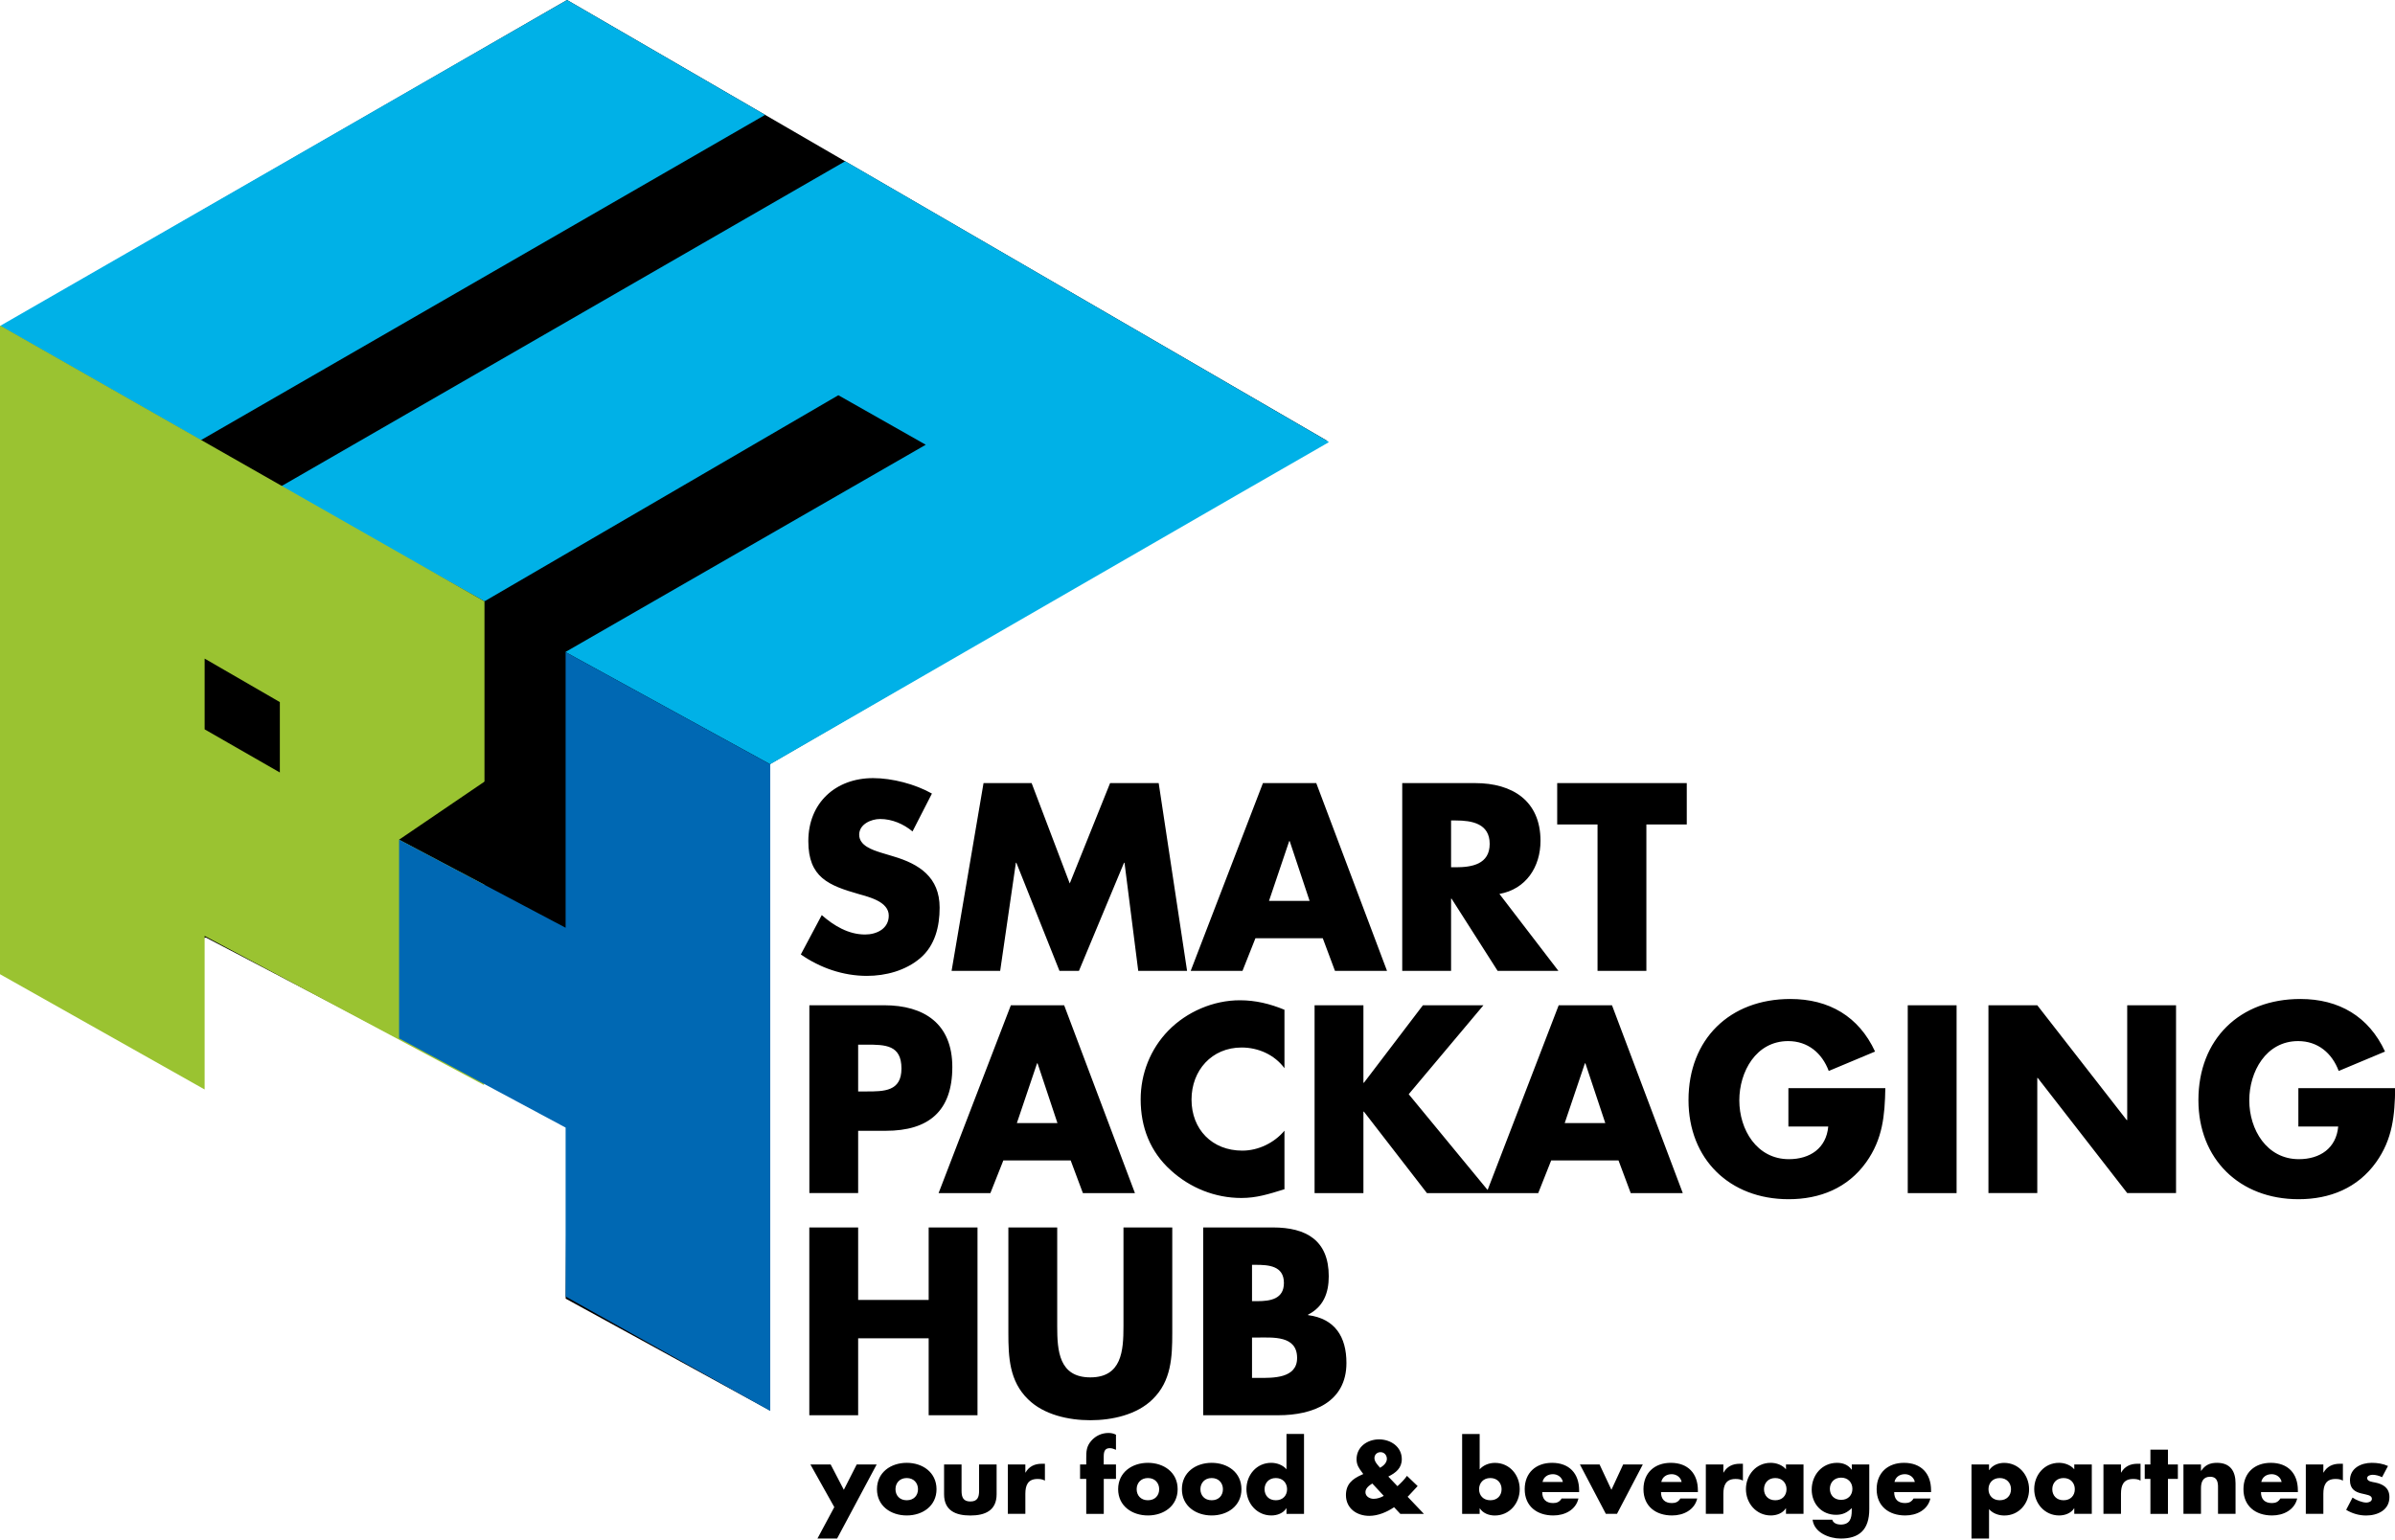
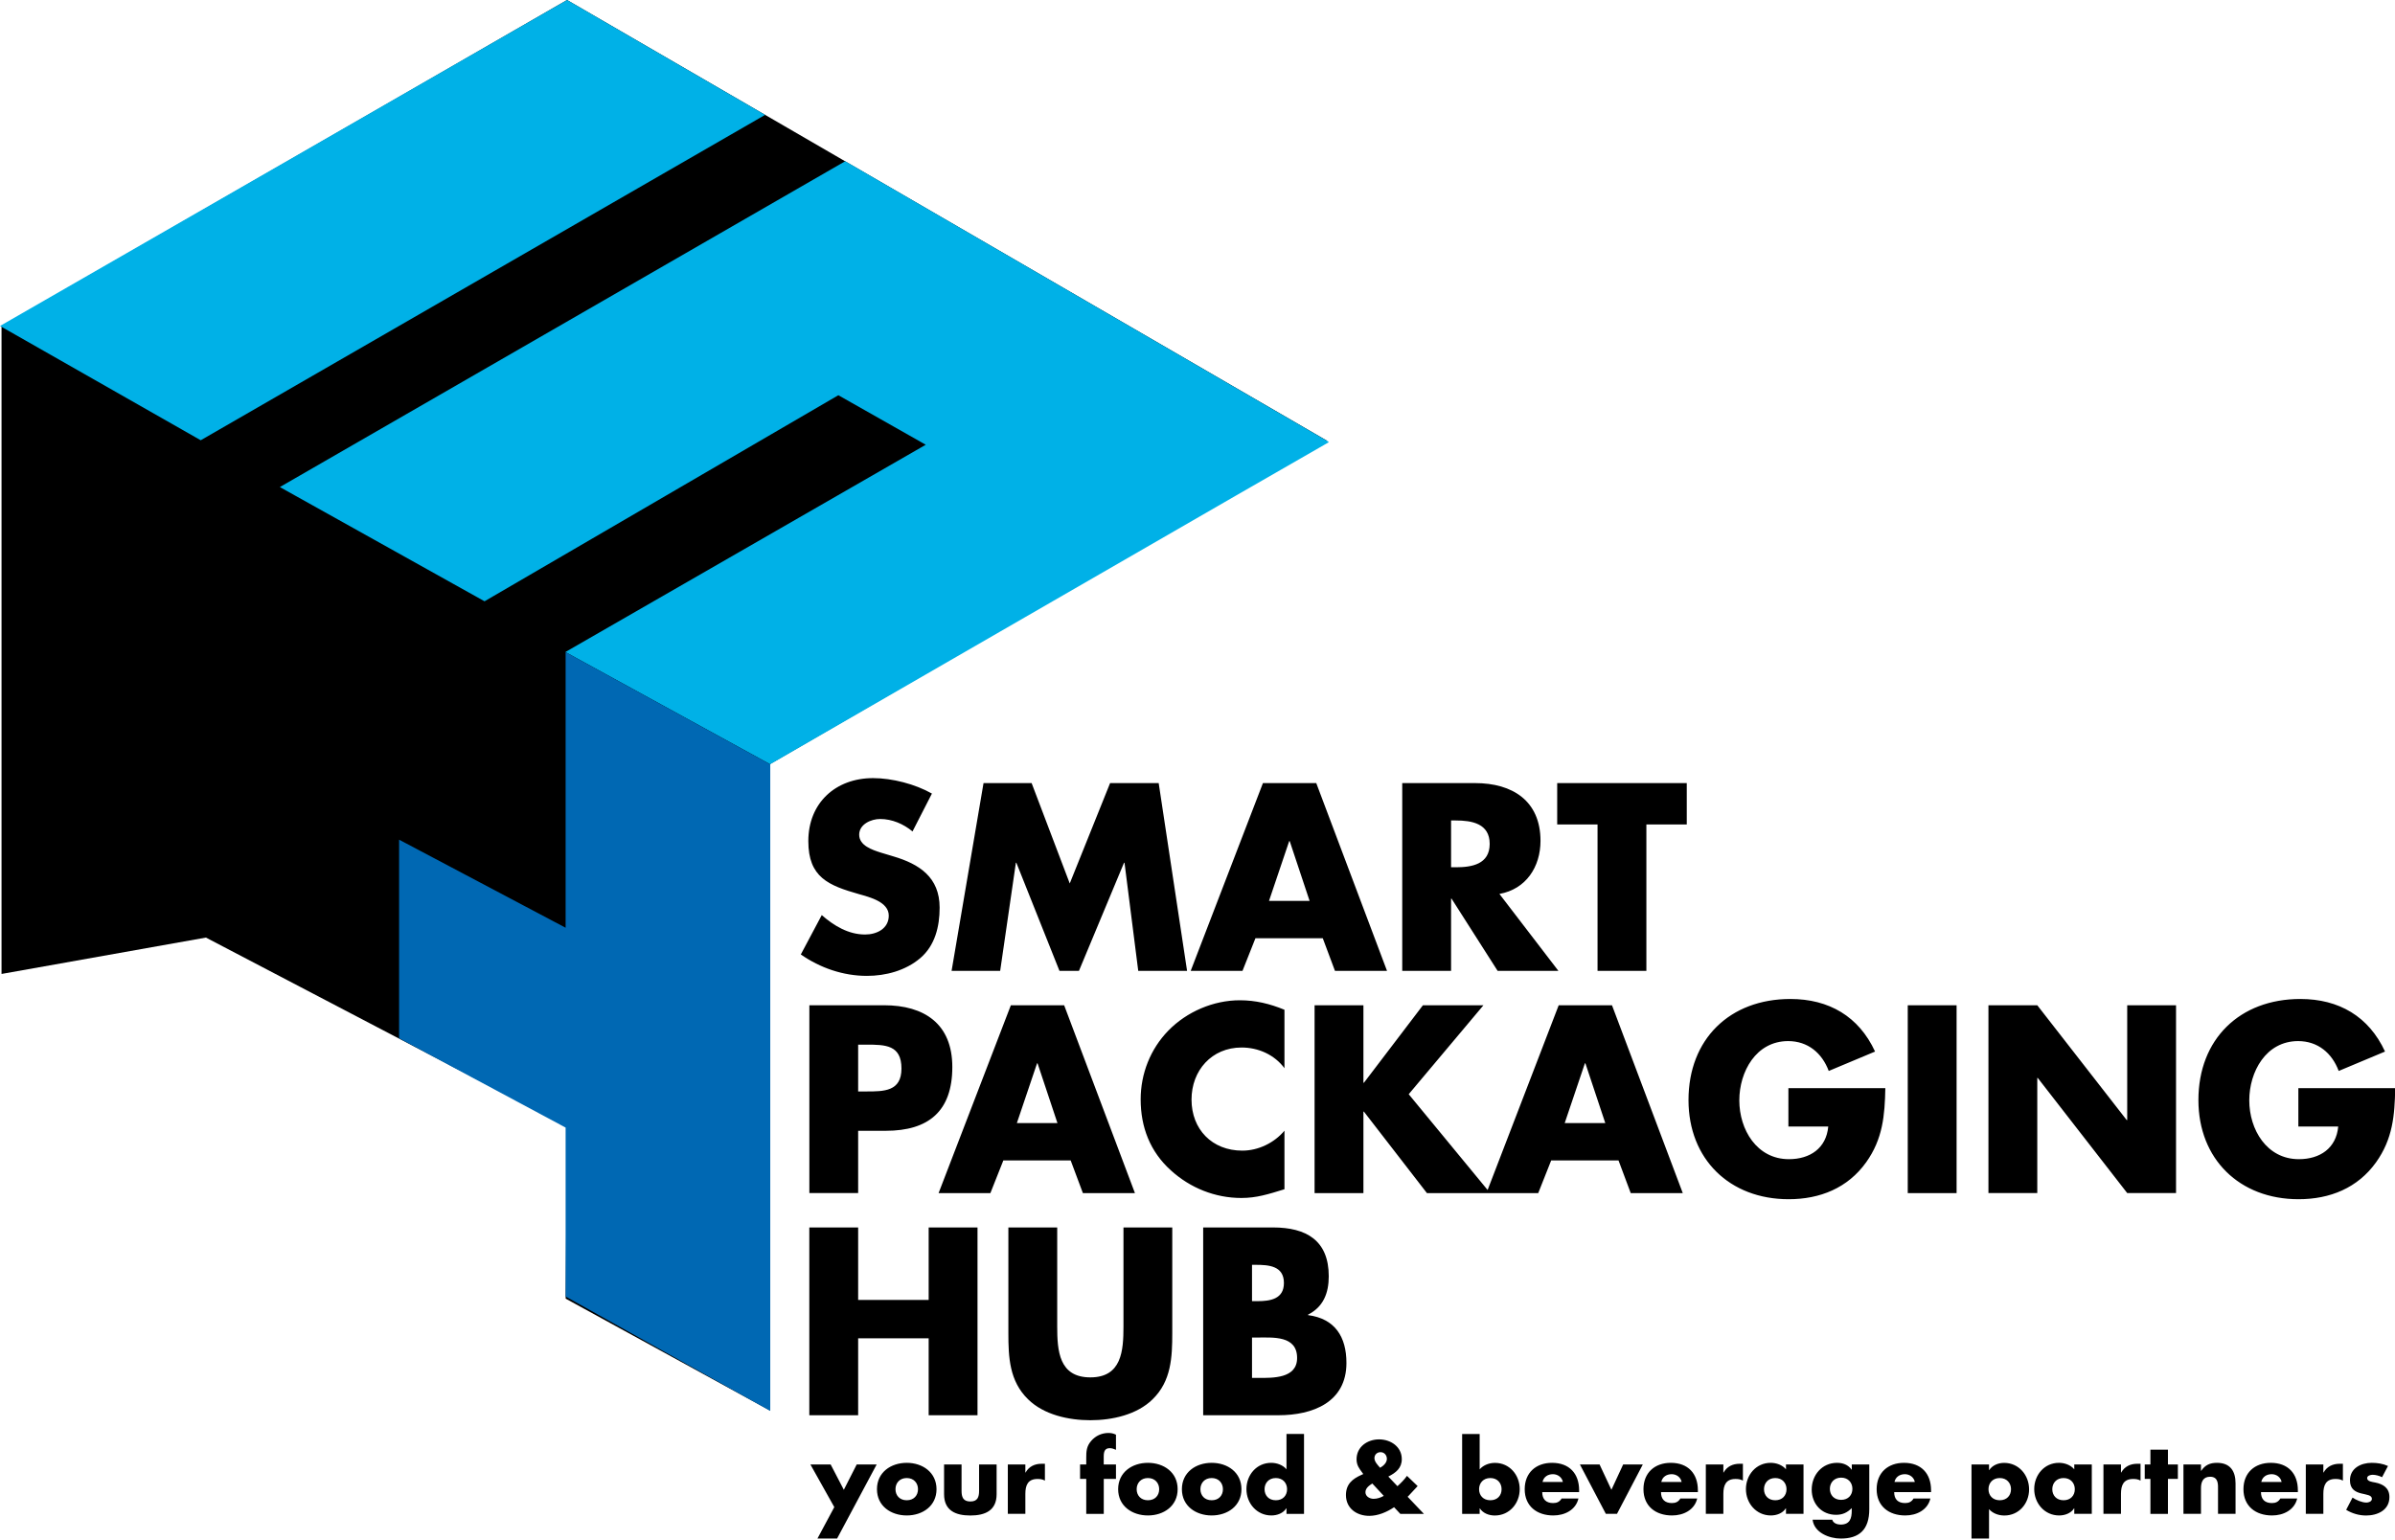
<svg xmlns="http://www.w3.org/2000/svg" viewBox="0 0 485 312" width="485" height="312">
  <style>		tspan { white-space:pre }		.shp0 { fill: #000000 } 		.shp1 { fill: #00b1e7 } 		.shp2 { fill: #9ac331 } 		.shp3 { fill: #0068b3 } 	</style>
  <g id="Layer">
    <path id="Layer" class="shp0" d="" />
    <path id="Layer" class="shp1" d="" />
    <path id="Layer" class="shp0" d="M0.31 197.29L0.31 66.05L114.83 0L268.75 89.29L155.93 154.77L155.93 285.73L114.55 263.06L114.83 228.19L41.7 189.92" />
    <path id="Layer" class="shp1" d="M0 66.03L114.83 0L154.94 23.27L40.65 89.18L0 66.03L0 66.03Z" />
    <path id="Layer" class="shp1" d="M98.12 121.8L169.77 80.06L187.47 90.09L114.54 132.05L114.54 132.1L155.99 154.83L155.99 154.79L250.3 100.38L269 89.63L268.96 89.61L269.11 89.52L171.16 32.66L56.67 98.66" />
    <path id="Layer" fill-rule="evenodd" class="shp0" d="M173.78 263.32L188.06 263.32L188.06 248.64L197.95 248.64L197.95 286.68L188.06 286.68L188.06 271.09L173.78 271.09L173.78 286.68L163.89 286.68L163.89 248.64L173.78 248.64L173.78 263.32ZM227.51 248.64L237.39 248.64L237.39 270.03C237.39 274.92 237.19 279.77 233.41 283.45C230.23 286.58 225.24 287.69 220.8 287.69C216.36 287.69 211.37 286.58 208.19 283.45C204.4 279.77 204.2 274.92 204.2 270.03L204.2 248.64L214.09 248.64L214.09 268.67C214.09 273.61 214.44 279.01 220.8 279.01C227.16 279.01 227.51 273.61 227.51 268.67L227.51 248.64ZM258.89 286.68L243.65 286.68L243.65 248.64L257.78 248.64C264.54 248.64 269.08 251.27 269.08 258.53C269.08 261.96 267.97 264.74 264.89 266.3L264.89 266.4C270.34 267.11 272.66 270.79 272.66 276.09C272.66 284.06 265.85 286.68 258.89 286.68ZM253.54 270.94L253.54 279.12L254.8 279.12C257.73 279.12 262.67 279.27 262.67 275.08C262.67 270.49 257.78 270.94 254.55 270.94L253.54 270.94ZM253.54 256.21L253.54 263.57L254.65 263.57C257.28 263.57 260 263.12 260 259.89C260 256.41 256.92 256.21 254.25 256.21L253.54 256.21Z" />
    <path id="Layer" fill-rule="evenodd" class="shp0" d="M163.9 241.67L163.9 203.63L179.03 203.63C187.2 203.63 192.85 207.41 192.85 216.14C192.85 225.12 188.01 229.06 179.38 229.06L173.78 229.06L173.78 241.67L163.9 241.67ZM173.78 211.61L173.78 221.09L175.44 221.09C179.02 221.09 182.55 221.09 182.55 216.45C182.55 211.66 179.28 211.61 175.44 211.61L173.78 211.61ZM216.82 235.07L203.18 235.07L200.56 241.68L190.07 241.68L204.7 203.64L215.5 203.64L229.83 241.68L219.29 241.68L216.82 235.07ZM214.14 227.5L210.11 215.39L210.01 215.39L205.92 227.5L214.14 227.5ZM260.11 204.54L260.11 216.38C258.09 213.65 254.81 212.19 251.43 212.19C245.38 212.19 241.29 216.84 241.29 222.74C241.29 228.74 245.43 233.08 251.58 233.08C254.81 233.08 258.04 231.51 260.11 229.04L260.11 240.9C256.83 241.91 254.46 242.67 251.38 242.67C246.08 242.67 241.03 240.65 237.1 237.07C232.91 233.29 230.99 228.34 230.99 222.69C230.99 217.5 232.96 212.5 236.59 208.77C240.32 204.94 245.72 202.62 251.07 202.62C254.25 202.62 257.17 203.33 260.1 204.54L260.11 204.54ZM276.2 219.33L288.14 203.64L300.4 203.64L285.27 221.65L301.25 241.05L315.64 203.64L326.44 203.64L340.77 241.68L330.23 241.68L327.76 235.07L314.12 235.07L311.5 241.68L288.96 241.68L276.2 225.18L276.1 225.18L276.1 241.68L266.21 241.68L266.21 203.64L276.1 203.64L276.1 219.33L276.2 219.33ZM325.08 227.5L321.05 215.39L320.95 215.39L316.86 227.5L325.08 227.5ZM362.16 220.42L381.79 220.42C381.68 225.97 381.28 230.71 377.9 235.45C374.17 240.65 368.57 242.92 362.21 242.92C350.25 242.92 341.93 234.8 341.93 222.84C341.93 210.48 350.3 202.36 362.56 202.36C370.38 202.36 376.43 205.9 379.71 213.01L370.33 216.94C368.97 213.31 366.1 210.89 362.11 210.89C355.6 210.89 352.22 217.1 352.22 222.9C352.22 228.81 355.75 234.81 362.26 234.81C366.55 234.81 369.83 232.59 370.23 228.2L362.16 228.2L362.16 220.42ZM396.22 203.64L396.22 241.68L386.33 241.68L386.33 203.64L396.22 203.64ZM402.67 241.67L402.67 203.63L412.56 203.63L430.67 226.89L430.77 226.89L430.77 203.63L440.66 203.63L440.66 241.67L430.77 241.67L412.66 218.36L412.56 218.36L412.56 241.67L402.67 241.67ZM465.43 220.42L485.04 220.42C484.94 225.97 484.54 230.71 481.16 235.45C477.43 240.65 471.83 242.92 465.47 242.92C453.52 242.92 445.19 234.8 445.19 222.84C445.19 210.48 453.57 202.36 465.83 202.36C473.65 202.36 479.7 205.9 482.98 213.01L473.6 216.94C472.24 213.31 469.37 210.89 465.38 210.89C458.87 210.89 455.49 217.1 455.49 222.9C455.49 228.81 459.02 234.81 465.53 234.81C469.82 234.81 473.1 232.59 473.5 228.2L465.43 228.2L465.43 220.42Z" />
    <path id="Layer" fill-rule="evenodd" class="shp0" d="M188.72 160.75L184.79 168.42C182.97 166.91 180.65 165.9 178.23 165.9C176.41 165.9 173.99 166.96 173.99 169.08C173.99 171.3 176.66 172.16 178.38 172.71L180.9 173.47C186.19 175.03 190.28 177.71 190.28 183.86C190.28 187.64 189.37 191.53 186.34 194.1C183.36 196.62 179.37 197.68 175.54 197.68C170.75 197.68 166.06 196.06 162.17 193.34L166.41 185.37C168.88 187.53 171.81 189.3 175.19 189.3C177.51 189.3 179.98 188.14 179.98 185.47C179.98 182.69 176.1 181.73 173.98 181.13C167.78 179.36 163.69 177.74 163.69 170.38C163.69 162.66 169.19 157.62 176.81 157.62C180.65 157.62 185.34 158.83 188.72 160.75ZM192.7 196.67L199.17 158.63L208.91 158.63L216.63 178.96L224.8 158.63L234.64 158.63L240.39 196.67L230.5 196.67L227.72 174.77L227.62 174.77L218.49 196.67L214.55 196.67L205.82 174.77L205.72 174.77L202.54 196.67L192.7 196.67ZM267.87 190.06L254.23 190.06L251.61 196.67L241.12 196.67L255.75 158.63L266.55 158.63L280.88 196.67L270.34 196.67L267.87 190.06ZM265.2 182.49L261.17 170.38L261.07 170.38L256.98 182.49L265.2 182.49ZM303.64 181.08L315.59 196.67L303.28 196.67L293.95 182.04L293.85 182.04L293.85 196.67L283.96 196.67L283.96 158.63L298.74 158.63C306.26 158.63 311.96 162.21 311.96 170.33C311.96 175.58 309.04 180.12 303.64 181.08ZM293.85 166.2L293.85 175.68L294.81 175.68C298.04 175.68 301.67 175.08 301.67 170.94C301.67 166.81 298.04 166.2 294.81 166.2L293.85 166.2ZM333.4 167.01L333.4 196.67L323.51 196.67L323.51 167.01L315.34 167.01L315.34 158.63L341.58 158.63L341.58 167.01L333.4 167.01Z" />
-     <path id="Layer" fill-rule="evenodd" class="shp2" d="M98.11 121.81L98.11 219.19L98 219.13L98 219.79L41.44 189.59L41.44 220.69L0 197.34L0 65.93M41.44 133.41L41.44 147.74L56.67 156.48L56.67 142.22L41.44 133.41Z" />
-     <path id="Layer" class="shp0" d="M80.82 170.09L114.59 187.94L114.59 147.12L80.82 170.09L80.82 170.09Z" />
+     <path id="Layer" class="shp0" d="M80.82 170.09L114.59 187.94L114.59 147.12L80.82 170.09Z" />
    <path id="Layer" fill-rule="evenodd" class="shp0" d="M168.95 305.29L164.11 296.65L168.21 296.65L170.88 301.78L173.49 296.65L177.53 296.65L169.52 311.65L165.54 311.65L168.95 305.29ZM183.62 296.32C186.83 296.32 189.64 298.25 189.65 301.66C189.65 305.05 186.84 306.98 183.62 306.98C180.42 306.98 177.59 305.07 177.59 301.66C177.59 298.25 180.4 296.32 183.62 296.32ZM183.62 299.4C182.17 299.4 181.34 300.43 181.34 301.66C181.34 302.92 182.18 303.9 183.62 303.9C185.06 303.9 185.9 302.93 185.9 301.66C185.9 300.43 185.06 299.4 183.62 299.4ZM191.18 296.65L194.72 296.65L194.72 301.99C194.72 303.25 195.04 304.15 196.5 304.15C197.96 304.15 198.27 303.26 198.27 301.99L198.27 296.65L201.82 296.65L201.82 302.68C201.82 305.98 199.5 306.99 196.5 306.99C193.5 306.99 191.18 305.98 191.18 302.68L191.18 296.65ZM207.64 296.65L207.64 298.29L207.68 298.29C208.37 297.06 209.53 296.51 210.92 296.51L211.6 296.51L211.6 299.92C211.11 299.65 210.65 299.59 210.1 299.59C208.13 299.59 207.64 300.89 207.64 302.61L207.64 306.65L204.09 306.65L204.09 296.65L207.64 296.65ZM223.52 299.58L223.52 306.66L219.97 306.66L219.97 299.58L218.72 299.58L218.72 296.65L219.97 296.65L219.97 295.38C219.97 294 220.01 292.98 220.98 291.87C221.86 290.84 223.12 290.27 224.47 290.27C225.02 290.27 225.5 290.37 225.99 290.62L225.99 293.68C225.58 293.51 225.21 293.35 224.74 293.35C223.82 293.35 223.51 293.9 223.51 295.03L223.51 296.65L225.99 296.65L225.99 299.58L223.52 299.58ZM232.46 296.32C235.68 296.32 238.49 298.25 238.48 301.66C238.48 305.05 235.68 306.98 232.46 306.98C229.26 306.98 226.43 305.07 226.43 301.66C226.43 298.25 229.24 296.32 232.46 296.32ZM232.46 299.4C231.02 299.4 230.18 300.43 230.18 301.66C230.18 302.92 231.02 303.9 232.46 303.9C233.9 303.9 234.74 302.93 234.74 301.66C234.74 300.43 233.9 299.4 232.46 299.4ZM245.37 296.32C248.59 296.32 251.4 298.25 251.4 301.66C251.4 305.05 248.59 306.98 245.37 306.98C242.17 306.98 239.34 305.07 239.34 301.66C239.34 298.25 242.15 296.32 245.37 296.32ZM245.37 299.4C243.93 299.4 243.09 300.43 243.09 301.66C243.09 302.92 243.93 303.9 245.37 303.9C246.81 303.9 247.65 302.93 247.65 301.66C247.65 300.43 246.81 299.4 245.37 299.4ZM260.52 306.66L260.52 305.54L260.48 305.54C259.86 306.53 258.63 306.98 257.46 306.98C254.5 306.98 252.41 304.51 252.41 301.64C252.41 298.78 254.46 296.32 257.42 296.32C258.57 296.32 259.78 296.75 260.52 297.63L260.52 290.47L264.07 290.47L264.07 306.66L260.52 306.66ZM258.36 299.4C256.92 299.4 256.08 300.43 256.08 301.66C256.08 302.92 256.92 303.9 258.36 303.9C259.8 303.9 260.64 302.93 260.64 301.66C260.64 300.43 259.8 299.4 258.36 299.4ZM283.57 306.66L282.31 305.31C280.85 306.3 279.05 307.06 277.28 307.06C274.74 307.06 272.56 305.54 272.56 302.85C272.56 300.64 273.87 299.57 275.72 298.75L276.07 298.59L275.76 298.16C275.3 297.52 274.71 296.82 274.71 295.61C274.71 293.07 276.91 291.57 279.27 291.57C281.61 291.57 283.87 293.05 283.87 295.57C283.87 297.4 282.66 298.34 281.14 299.1L282.99 301.05C283.71 300.4 284.37 299.74 284.92 298.96L287.08 301.03L285.23 303.02L285.05 303.19L288.35 306.66L283.57 306.66ZM279.48 297.32C280.14 296.94 280.84 296.32 280.85 295.52C280.85 294.78 280.34 294.16 279.56 294.16C278.88 294.16 278.33 294.65 278.33 295.37C278.33 296.09 279.01 296.79 279.48 297.32ZM280.22 303.01L277.9 300.51C277.27 300.9 276.51 301.45 276.51 302.27C276.51 303.14 277.39 303.61 278.17 303.61C278.89 303.61 279.62 303.36 280.22 303.01ZM296.09 306.66L296.09 290.48L299.64 290.48L299.64 297.64C300.4 296.76 301.59 296.33 302.74 296.33C305.7 296.33 307.75 298.78 307.75 301.65C307.75 304.53 305.68 306.99 302.7 306.99C301.53 306.99 300.32 306.54 299.68 305.55L299.64 305.55L299.64 306.66L296.09 306.66ZM301.8 299.4C300.36 299.4 299.52 300.43 299.52 301.66C299.52 302.92 300.36 303.9 301.8 303.9C303.24 303.9 304.08 302.93 304.08 301.66C304.08 300.43 303.24 299.4 301.8 299.4ZM319.78 301.88L319.78 302.25L312.31 302.25C312.31 303.69 313.07 304.47 314.53 304.47C315.29 304.47 315.84 304.21 316.23 303.55L319.64 303.55C319.37 304.72 318.67 305.57 317.75 306.14C316.83 306.71 315.7 306.98 314.55 306.98C311.24 306.98 308.76 305.11 308.76 301.66C308.76 298.33 311.04 296.32 314.3 296.32C317.77 296.32 319.78 298.47 319.78 301.88ZM312.37 300.2L316.49 300.2C316.31 299.24 315.44 298.62 314.48 298.62C313.44 298.62 312.59 299.17 312.37 300.2ZM323.92 296.65L326.32 301.78L328.7 296.65L332.68 296.65L327.45 306.65L325.19 306.65L319.94 296.65L323.92 296.65ZM343.83 301.88L343.83 302.25L336.36 302.25C336.36 303.69 337.12 304.47 338.58 304.47C339.34 304.47 339.89 304.21 340.28 303.55L343.69 303.55C343.42 304.72 342.72 305.57 341.8 306.14C340.88 306.71 339.75 306.98 338.6 306.98C335.29 306.98 332.81 305.11 332.81 301.66C332.81 298.33 335.09 296.32 338.35 296.32C341.82 296.32 343.83 298.47 343.83 301.88ZM336.42 300.2L340.54 300.2C340.36 299.24 339.49 298.62 338.53 298.62C337.49 298.62 336.63 299.17 336.42 300.2ZM348.99 296.65L348.99 298.29L349.03 298.29C349.72 297.06 350.89 296.51 352.27 296.51L352.95 296.51L352.95 299.92C352.46 299.65 352 299.59 351.45 299.59C349.48 299.59 348.99 300.89 348.99 302.61L348.99 306.65L345.44 306.65L345.44 296.65L348.99 296.65ZM365.22 296.65L365.22 306.65L361.67 306.65L361.67 305.54L361.63 305.54C361.01 306.53 359.78 306.98 358.61 306.98C355.65 306.98 353.56 304.51 353.56 301.64C353.56 298.78 355.61 296.32 358.57 296.32C359.72 296.32 360.93 296.75 361.67 297.63L361.67 296.65L365.22 296.65ZM359.5 299.4C358.06 299.4 357.22 300.43 357.22 301.66C357.22 302.92 358.06 303.9 359.5 303.9C360.94 303.9 361.78 302.93 361.78 301.66C361.78 300.43 360.94 299.4 359.5 299.4ZM378.54 296.65L378.54 305.69C378.54 309.94 376.44 311.66 372.75 311.66C370.45 311.66 367.37 310.47 367.06 307.84L371.04 307.84C371.13 308.19 371.39 308.44 371.7 308.6C372.01 308.75 372.38 308.83 372.71 308.83C374.62 308.83 374.99 307.58 374.99 305.96L374.99 305.49C374.07 306.4 373.14 306.85 371.81 306.85C368.89 306.85 366.88 304.63 366.88 301.74C366.88 298.82 368.95 296.32 372.01 296.32C373.19 296.32 374.26 296.71 374.96 297.7L375 297.7L375 296.65L378.54 296.65ZM372.84 299.32C371.4 299.32 370.56 300.36 370.56 301.58C370.56 302.85 371.4 303.82 372.84 303.82C374.28 303.82 375.12 302.85 375.12 301.58C375.12 300.35 374.28 299.32 372.84 299.32ZM391.05 301.88L391.05 302.25L383.58 302.25C383.58 303.69 384.34 304.47 385.8 304.47C386.56 304.47 387.11 304.21 387.5 303.55L390.91 303.55C390.64 304.72 389.94 305.57 389.02 306.14C388.1 306.71 386.97 306.98 385.82 306.98C382.51 306.98 380.03 305.11 380.03 301.66C380.03 298.33 382.31 296.32 385.57 296.32C389.04 296.32 391.05 298.47 391.05 301.88ZM383.64 300.2L387.76 300.2C387.58 299.24 386.71 298.62 385.75 298.62C384.71 298.62 383.86 299.17 383.64 300.2ZM402.79 296.65L402.79 297.79L402.83 297.79C403.47 296.8 404.68 296.33 405.85 296.33C408.83 296.33 410.9 298.82 410.9 301.69C410.9 304.57 408.85 306.99 405.89 306.99C404.74 306.99 403.55 306.58 402.79 305.7L402.79 311.65L399.24 311.65L399.24 296.65L402.79 296.65ZM404.96 299.4C403.51 299.4 402.68 300.43 402.68 301.66C402.68 302.92 403.52 303.9 404.96 303.9C406.4 303.9 407.24 302.93 407.24 301.66C407.24 300.43 406.4 299.4 404.96 299.4ZM423.6 296.65L423.6 306.65L420.05 306.65L420.05 305.54L420.01 305.54C419.39 306.53 418.16 306.98 416.99 306.98C414.03 306.98 411.94 304.51 411.94 301.64C411.94 298.78 413.99 296.32 416.95 296.32C418.1 296.32 419.31 296.75 420.05 297.63L420.05 296.65L423.6 296.65ZM417.88 299.4C416.44 299.4 415.6 300.43 415.6 301.66C415.6 302.92 416.44 303.9 417.88 303.9C419.32 303.9 420.16 302.93 420.16 301.66C420.16 300.43 419.32 299.4 417.88 299.4ZM429.51 296.65L429.51 298.29L429.55 298.29C430.24 297.06 431.41 296.51 432.79 296.51L433.47 296.51L433.47 299.92C432.98 299.65 432.52 299.59 431.97 299.59C430 299.59 429.51 300.89 429.51 302.61L429.51 306.65L425.96 306.65L425.96 296.65L429.51 296.65ZM439.02 299.58L439.02 306.66L435.47 306.66L435.47 299.58L434.32 299.58L434.32 296.65L435.47 296.65L435.47 293.65L439.02 293.65L439.02 296.65L441.03 296.65L441.03 299.58L439.02 299.58ZM445.71 296.65L445.71 297.94L445.75 297.94C446.57 296.73 447.57 296.32 448.95 296.32C451.64 296.32 452.71 298.01 452.71 300.47L452.71 306.65L449.16 306.65L449.16 301.77C449.16 300.82 449.32 299.14 447.56 299.14C446.12 299.14 445.71 300.21 445.71 301.46L445.71 306.65L442.16 306.65L442.16 296.65L445.71 296.65ZM465.33 301.88L465.33 302.25L457.86 302.25C457.86 303.69 458.62 304.47 460.08 304.47C460.84 304.47 461.39 304.21 461.78 303.55L465.19 303.55C464.92 304.72 464.22 305.57 463.3 306.14C462.38 306.71 461.25 306.98 460.1 306.98C456.79 306.98 454.31 305.11 454.31 301.66C454.31 298.33 456.59 296.32 459.85 296.32C463.32 296.32 465.33 298.47 465.33 301.88ZM457.92 300.2L462.04 300.2C461.86 299.24 460.99 298.62 460.03 298.62C458.99 298.62 458.13 299.17 457.92 300.2ZM470.49 296.65L470.49 298.29L470.53 298.29C471.22 297.06 472.39 296.51 473.77 296.51L474.45 296.51L474.45 299.92C473.96 299.65 473.5 299.59 472.95 299.59C470.98 299.59 470.49 300.89 470.49 302.61L470.49 306.65L466.94 306.65L466.94 296.65L470.49 296.65ZM483.58 296.96L482.38 299.23C481.83 298.94 481.07 298.74 480.47 298.74C480.06 298.74 479.36 298.91 479.36 299.42C479.36 300.11 480.47 300.2 480.96 300.3C482.62 300.63 483.87 301.41 483.87 303.26C483.87 305.9 481.47 306.99 479.15 306.99C477.72 306.99 476.32 306.58 475.11 305.84L476.4 303.36C477.12 303.86 478.33 304.37 479.21 304.37C479.66 304.37 480.32 304.16 480.32 303.61C480.32 302.83 479.21 302.79 478.1 302.5C476.99 302.21 475.88 301.66 475.88 299.87C475.88 297.41 478.11 296.32 480.29 296.32C481.42 296.32 482.55 296.49 483.58 296.96Z" />
    <path id="Layer" class="shp3" d="M155.98 285.8L155.98 154.83L114.54 132.1L114.54 187.93L80.82 170.09L80.82 210.33L114.54 228.41L114.54 262.63L155.98 285.8L155.98 285.8Z" />
  </g>
</svg>